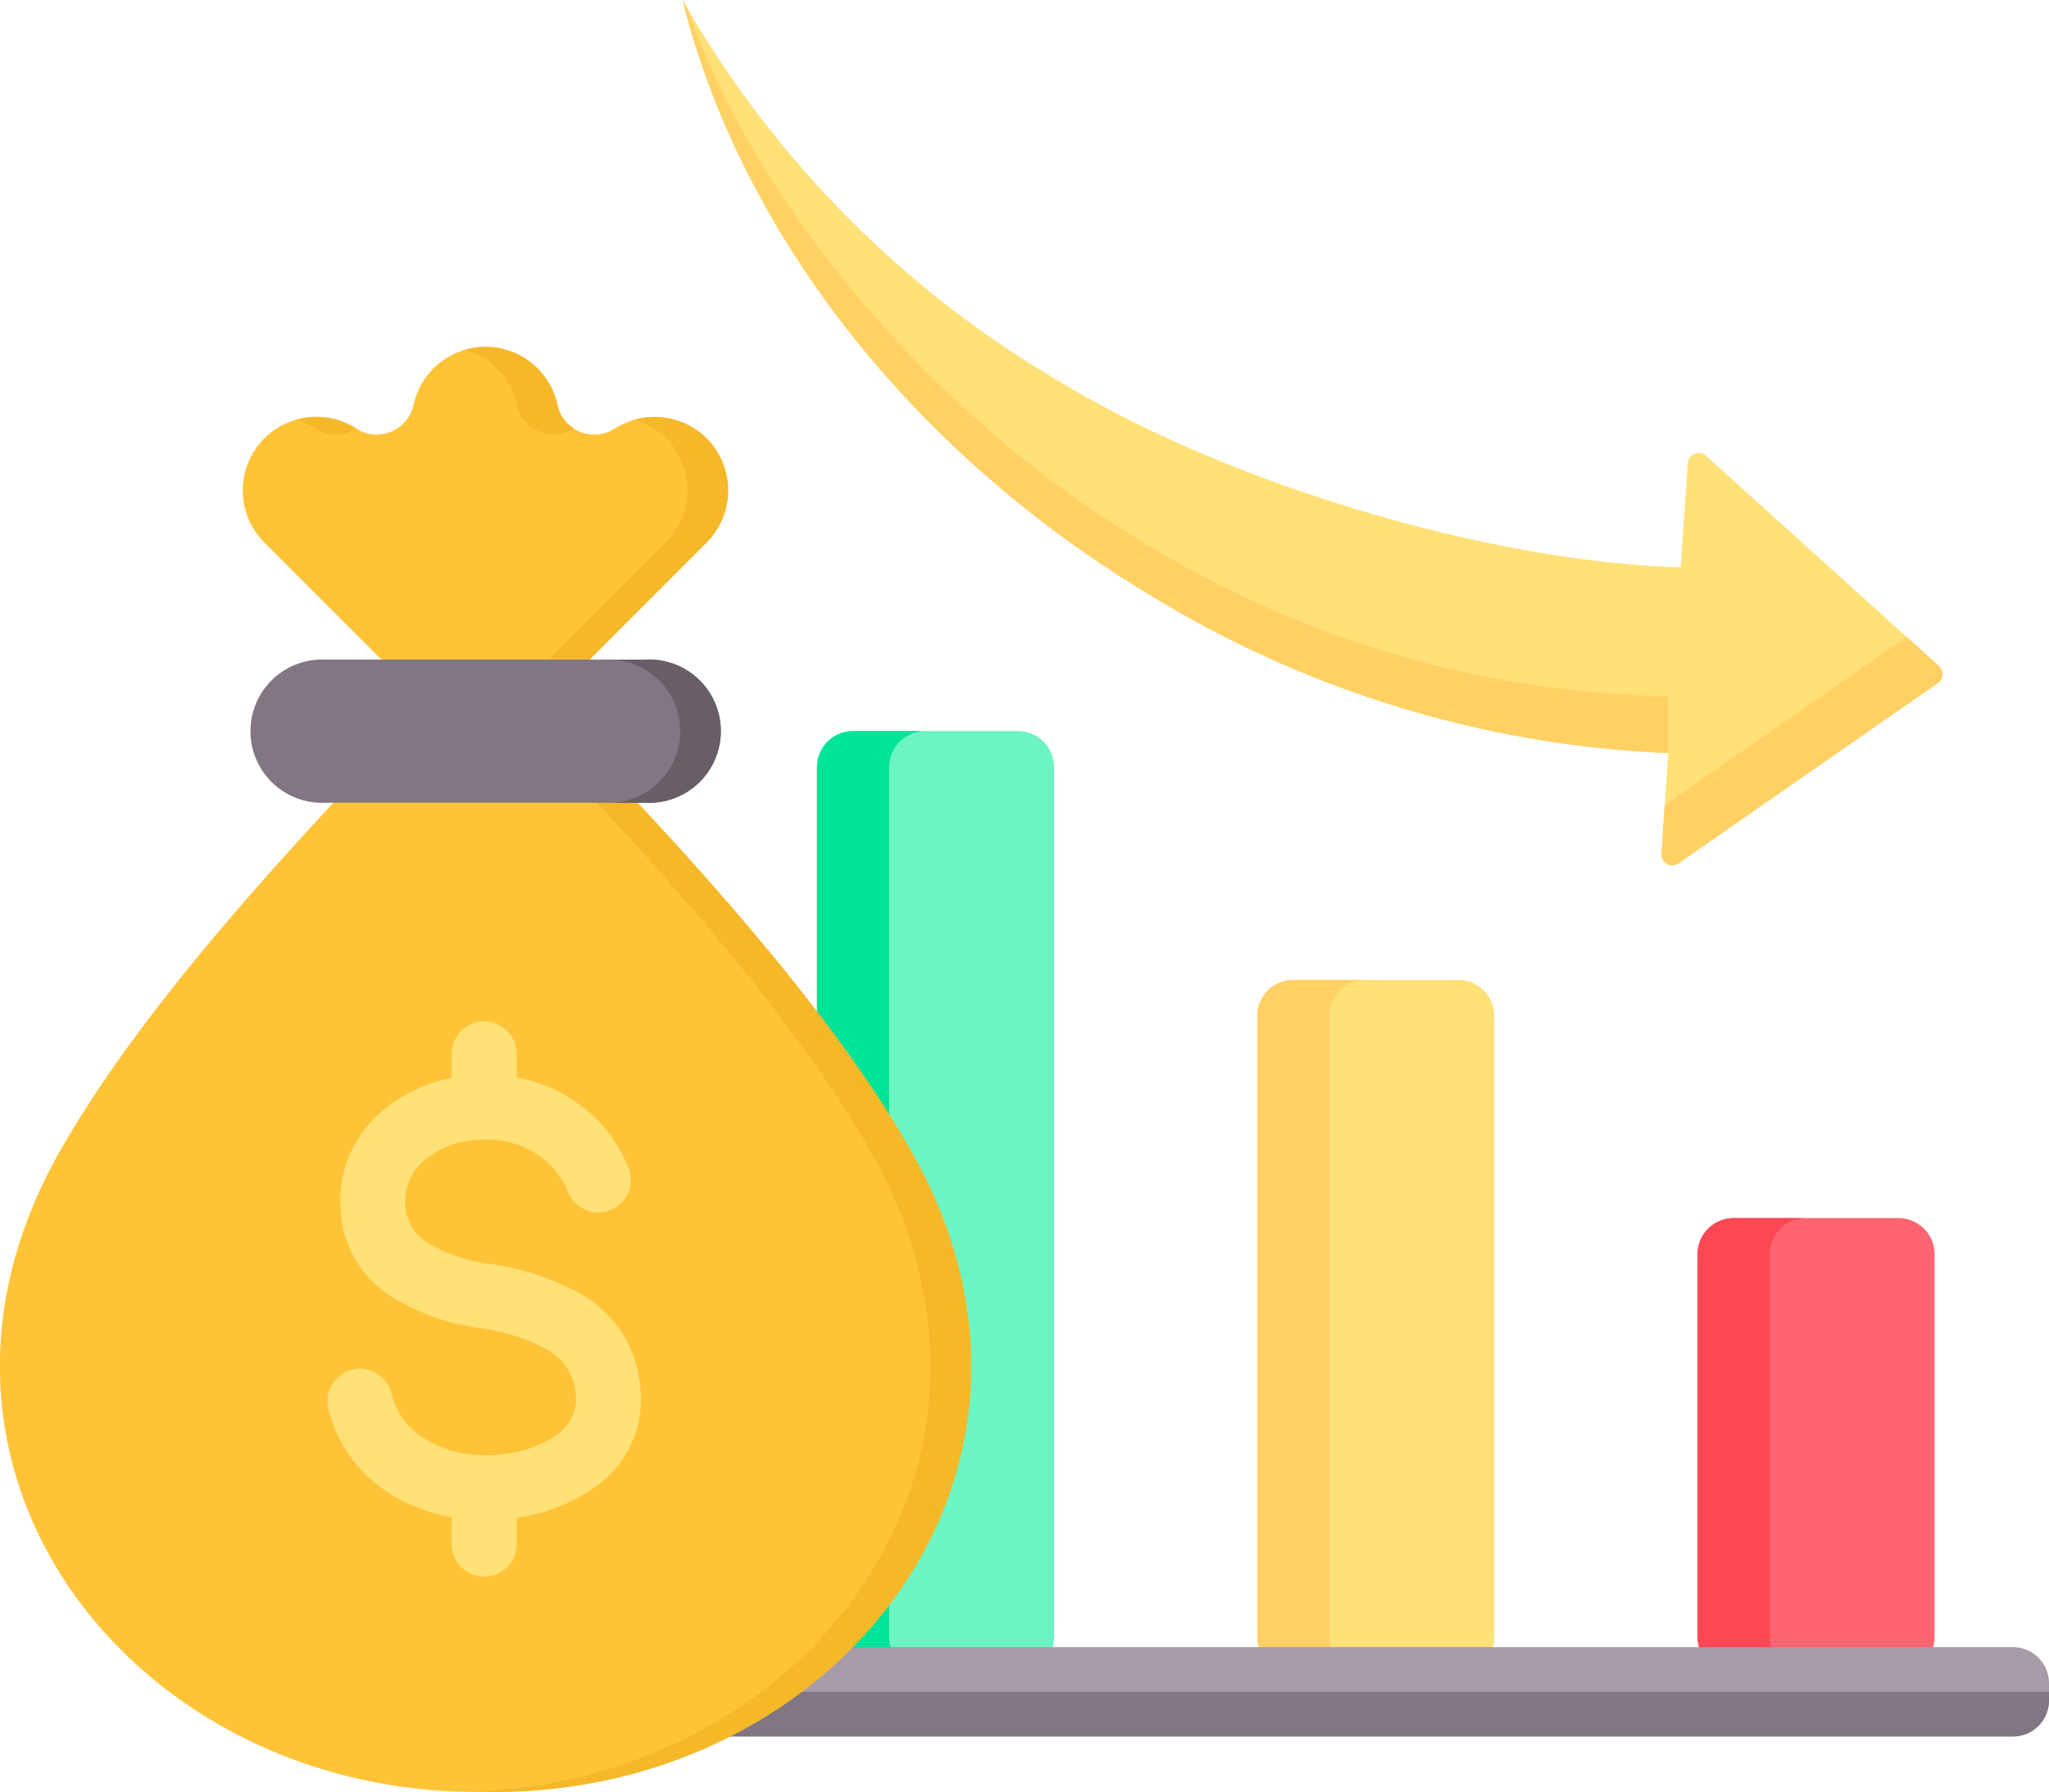
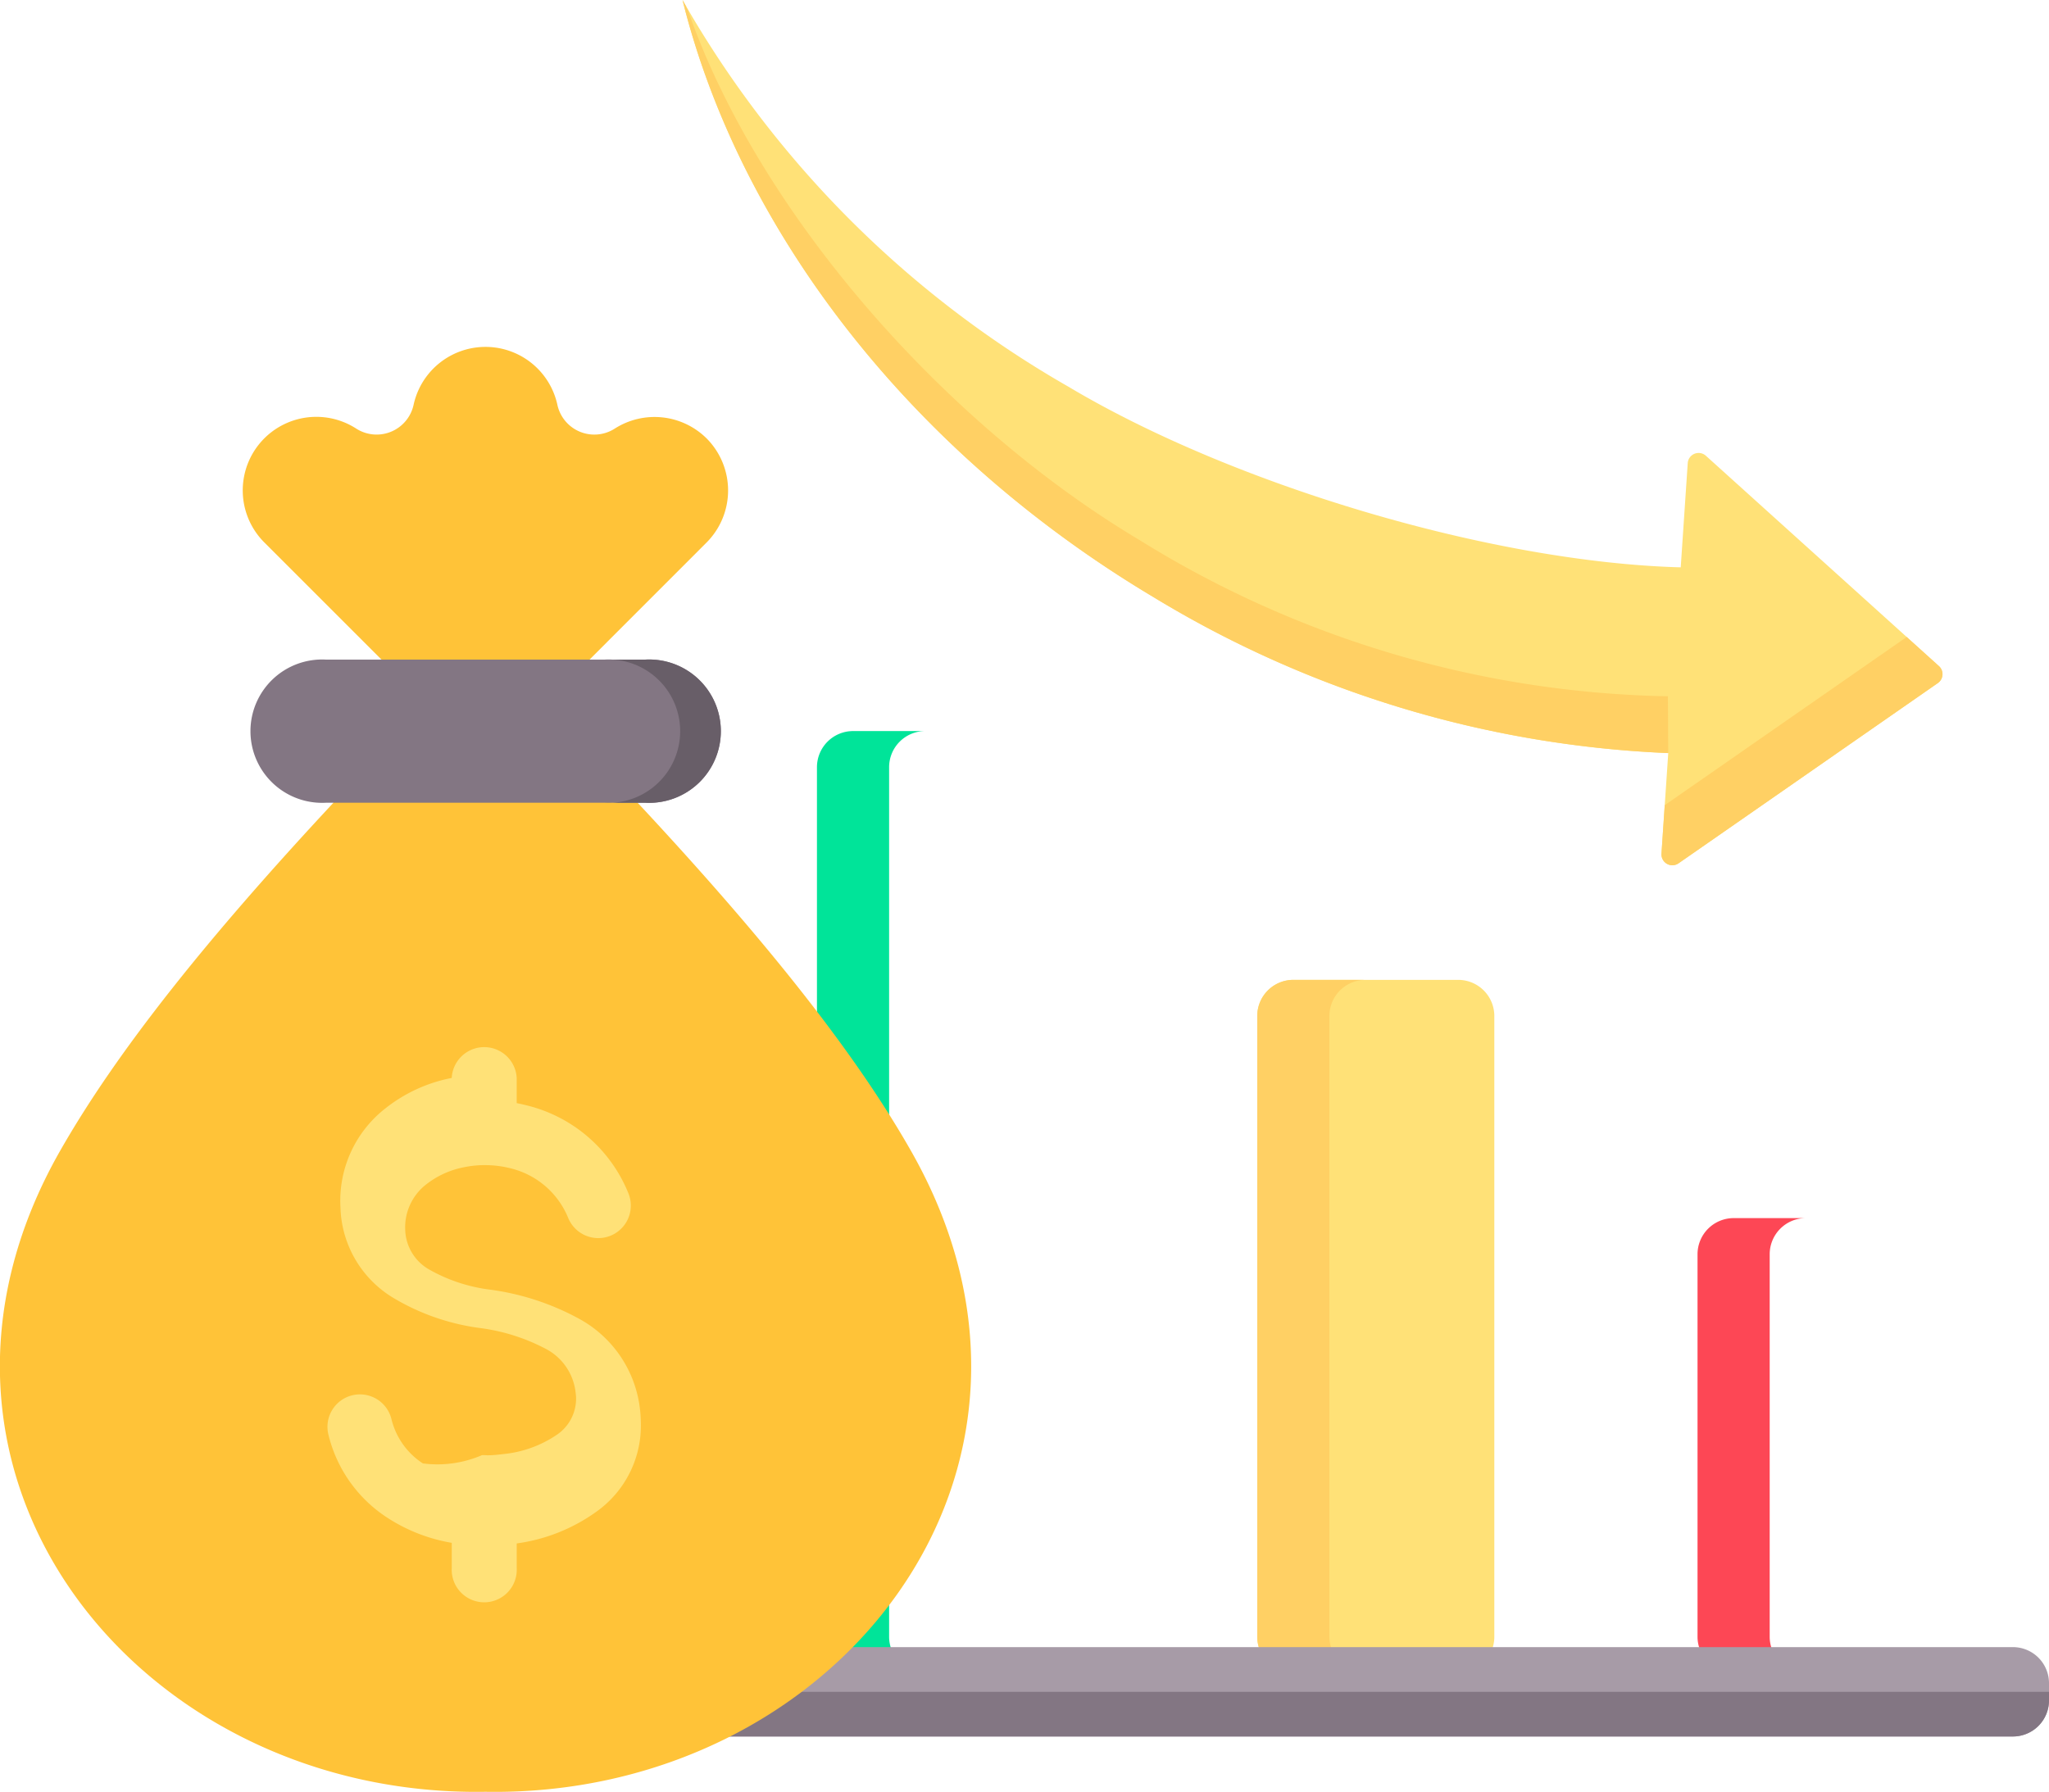
<svg xmlns="http://www.w3.org/2000/svg" width="91.458" height="80" viewBox="0 0 91.458 80">
  <g id="Group_106619" data-name="Group 106619" transform="translate(-492 -2688.001)">
    <g id="Group_104364" data-name="Group 104364" transform="translate(484.002 2648.932)">
      <g id="Group_104361" data-name="Group 104361" transform="translate(19.709 71.709)">
-         <path id="Path_93519" data-name="Path 93519" d="M207.381,216.086h7.362a1.614,1.614,0,0,1,1.61,1.61v38.827a1.614,1.614,0,0,1-1.61,1.61h-7.362a1.614,1.614,0,0,1-1.61-1.61V217.7A1.614,1.614,0,0,1,207.381,216.086Z" transform="translate(-181.015 -216.086)" fill="#6cf5c2" fill-rule="evenodd" />
        <path id="Path_93520" data-name="Path 93520" d="M207.381,216.086H210.6a1.613,1.613,0,0,0-1.61,1.61v38.827a1.613,1.613,0,0,0,1.61,1.611h-3.221a1.614,1.614,0,0,1-1.61-1.611V217.7A1.614,1.614,0,0,1,207.381,216.086Z" transform="translate(-181.015 -216.086)" fill="#00e499" fill-rule="evenodd" />
        <path id="Path_93521" data-name="Path 93521" d="M313.954,276.326h7.362a1.614,1.614,0,0,1,1.61,1.611v27.72a1.613,1.613,0,0,1-1.61,1.611h-7.362a1.614,1.614,0,0,1-1.61-1.611v-27.72A1.614,1.614,0,0,1,313.954,276.326Z" transform="translate(-267.937 -265.218)" fill="#ffe177" fill-rule="evenodd" />
        <path id="Path_93522" data-name="Path 93522" d="M313.954,276.326h3.221a1.613,1.613,0,0,0-1.61,1.61v27.72a1.613,1.613,0,0,0,1.61,1.61h-3.221a1.614,1.614,0,0,1-1.61-1.61v-27.72A1.613,1.613,0,0,1,313.954,276.326Z" transform="translate(-267.937 -265.218)" fill="#ffd064" fill-rule="evenodd" />
-         <path id="Path_93523" data-name="Path 93523" d="M427.891,334.016h-7.362a1.614,1.614,0,0,0-1.61,1.61v17.082a1.613,1.613,0,0,0,1.61,1.61h7.362a1.614,1.614,0,0,0,1.61-1.61V335.626A1.614,1.614,0,0,0,427.891,334.016Z" transform="translate(-354.86 -312.271)" fill="#fe646f" fill-rule="evenodd" />
        <path id="Path_93524" data-name="Path 93524" d="M423.749,334.016h-3.221a1.614,1.614,0,0,0-1.61,1.61v17.082a1.613,1.613,0,0,0,1.61,1.61h3.221a1.614,1.614,0,0,1-1.61-1.61V335.626A1.614,1.614,0,0,1,423.749,334.016Z" transform="translate(-354.859 -312.271)" fill="#fd4755" fill-rule="evenodd" />
        <path id="Path_93525" data-name="Path 93525" d="M149.651,437.893H73.12a1.611,1.611,0,0,0-1.608,1.608v.774a1.611,1.611,0,0,0,1.608,1.608h76.531a1.611,1.611,0,0,0,1.608-1.608V439.5A1.611,1.611,0,0,0,149.651,437.893Z" transform="translate(-71.512 -396.994)" fill="#a79ba7" fill-rule="evenodd" />
        <path id="Path_93526" data-name="Path 93526" d="M71.512,448.711v.387a1.611,1.611,0,0,0,1.608,1.608h76.531a1.611,1.611,0,0,0,1.608-1.608v-.387Z" transform="translate(-71.512 -405.817)" fill="#837683" fill-rule="evenodd" />
      </g>
      <g id="Group_104362" data-name="Group 104362" transform="translate(38.463 39.069)">
        <path id="Path_93527" data-name="Path 93527" d="M217.216,72.692a48.049,48.049,0,0,1-22.98-6.965c-11.091-6.623-18.518-16.588-21.018-26.658a46.225,46.225,0,0,0,17.221,17.263c7.375,4.4,18.913,7.839,27.334,8.067l.313-4.653a.486.486,0,0,1,.811-.328l10.4,9.388a.486.486,0,0,1-.048.76l-11.572,8.046a.486.486,0,0,1-.763-.432Z" transform="translate(-173.218 -39.069)" fill="#ffe177" fill-rule="evenodd" />
        <path id="Path_93528" data-name="Path 93528" d="M217.216,72.692a48.049,48.049,0,0,1-22.98-6.965c-11.091-6.623-18.518-16.588-21.018-26.658l.169.3,0,.007,0,.007h0l0,.006,0,.007.067.117c3.126,9.015,11.4,18.434,20.121,23.643a46.262,46.262,0,0,0,23.626,7Zm10.643-5.183-10.8,7.509-.145,2.163a.486.486,0,0,0,.763.432l11.572-8.046a.486.486,0,0,0,.048-.76Z" transform="translate(-173.218 -39.069)" fill="#ffd064" fill-rule="evenodd" />
      </g>
      <g id="Group_104363" data-name="Group 104363" transform="translate(7.998 54.554)">
        <path id="Path_93529" data-name="Path 93529" d="M34.319,137.008l2.142,6.4c5.584,5.988,9.652,11.061,12.2,15.543,8.159,14.325-3.448,28.875-18.991,28.613-15.544.262-27.15-14.288-18.991-28.613,2.552-4.481,6.621-9.554,12.2-15.543l2.15-6.391-5.232-5.232a3.284,3.284,0,0,1,4.1-5.084,1.689,1.689,0,0,0,2.562-1.061,3.284,3.284,0,0,1,6.418,0,1.688,1.688,0,0,0,2.562,1.061,3.3,3.3,0,0,1,4.1.44h0a3.294,3.294,0,0,1,0,4.644Z" transform="translate(-7.998 -123.051)" fill="#ffc338" fill-rule="evenodd" />
-         <path id="Path_93530" data-name="Path 93530" d="M92.819,137.007l2.142,6.4c5.584,5.988,9.652,11.061,12.2,15.543,8.159,14.325-3.448,28.875-18.991,28.613-.3.005-.607,0-.908,0,15.082-.306,26.082-14.565,18.084-28.609-2.552-4.481-6.621-9.554-12.2-15.543L91,137.007l5.225-5.225a3.294,3.294,0,0,0,0-4.644h0a3.255,3.255,0,0,0-1.415-.831,3.293,3.293,0,0,1,3.23.831h0a3.294,3.294,0,0,1,0,4.644Zm-13.1-10.7a3.3,3.3,0,0,1,2.681.391l.006,0a1.788,1.788,0,0,1-.263.135,1.644,1.644,0,0,1-1.558-.139A3.263,3.263,0,0,0,79.723,126.307Zm7.543-3.129a3.3,3.3,0,0,1,2.3,2.458,1.688,1.688,0,0,0,2.555,1.065,1.636,1.636,0,0,1-.74-1.065,3.282,3.282,0,0,0-4.118-2.458Z" transform="translate(-66.498 -123.05)" fill="#f5b829" fill-rule="evenodd" />
        <path id="Path_93531" data-name="Path 93531" d="M72.765,205.174H87.021a3.2,3.2,0,1,0,0-6.391H72.765a3.2,3.2,0,1,0,0,6.391Z" transform="translate(-58.216 -184.819)" fill="#837683" fill-rule="evenodd" />
        <path id="Path_93532" data-name="Path 93532" d="M154.371,205.174h1.816a3.2,3.2,0,1,0,0-6.391h-1.816a3.2,3.2,0,1,1,0,6.391Z" transform="translate(-127.381 -184.819)" fill="#685e68" fill-rule="evenodd" />
-         <path id="Path_93533" data-name="Path 93533" d="M94.179,305.408c.034,0,.069,0,.1,0s.082,0,.123.005h.069c.181,0,.394-.021.639-.051a5.138,5.138,0,0,0,2.435-.88,1.945,1.945,0,0,0,.834-1.64c0-.055-.009-.142-.024-.261a2.506,2.506,0,0,0-1.292-1.9,8.689,8.689,0,0,0-3-.952,10.1,10.1,0,0,1-3.85-1.348,4.868,4.868,0,0,1-2.35-4.018,5.233,5.233,0,0,1,2-4.433,6.859,6.859,0,0,1,2.966-1.363v-1.147a1.452,1.452,0,0,1,2.9,0v1.125q.213.04.423.094a6.575,6.575,0,0,1,4.554,3.909,1.452,1.452,0,1,1-2.678,1.123,3.727,3.727,0,0,0-2.58-2.218,4.629,4.629,0,0,0-1.068-.14c-.034,0-.069,0-.1,0l-.086,0a4.648,4.648,0,0,0-.8.09,3.945,3.945,0,0,0-1.708.773,2.425,2.425,0,0,0-.932,2.05,2.109,2.109,0,0,0,1.034,1.727,7.333,7.333,0,0,0,2.738.917,11.441,11.441,0,0,1,4.032,1.326,5.274,5.274,0,0,1,2.677,4.043c.018.152.03.331.035.533a4.716,4.716,0,0,1-1.98,4.011,7.929,7.929,0,0,1-3.56,1.42v1.1a1.452,1.452,0,1,1-2.9,0v-1.127a7.584,7.584,0,0,1-2.887-1.129,6.146,6.146,0,0,1-2.615-3.689,1.449,1.449,0,1,1,2.814-.692,3.281,3.281,0,0,0,1.4,1.964A5.016,5.016,0,0,0,94.179,305.408Z" transform="translate(-72.666 -255.925)" fill="#ffe177" fill-rule="evenodd" />
+         <path id="Path_93533" data-name="Path 93533" d="M94.179,305.408c.034,0,.069,0,.1,0s.082,0,.123.005h.069c.181,0,.394-.021.639-.051a5.138,5.138,0,0,0,2.435-.88,1.945,1.945,0,0,0,.834-1.64c0-.055-.009-.142-.024-.261a2.506,2.506,0,0,0-1.292-1.9,8.689,8.689,0,0,0-3-.952,10.1,10.1,0,0,1-3.85-1.348,4.868,4.868,0,0,1-2.35-4.018,5.233,5.233,0,0,1,2-4.433,6.859,6.859,0,0,1,2.966-1.363a1.452,1.452,0,0,1,2.9,0v1.125q.213.04.423.094a6.575,6.575,0,0,1,4.554,3.909,1.452,1.452,0,1,1-2.678,1.123,3.727,3.727,0,0,0-2.58-2.218,4.629,4.629,0,0,0-1.068-.14c-.034,0-.069,0-.1,0l-.086,0a4.648,4.648,0,0,0-.8.09,3.945,3.945,0,0,0-1.708.773,2.425,2.425,0,0,0-.932,2.05,2.109,2.109,0,0,0,1.034,1.727,7.333,7.333,0,0,0,2.738.917,11.441,11.441,0,0,1,4.032,1.326,5.274,5.274,0,0,1,2.677,4.043c.018.152.03.331.035.533a4.716,4.716,0,0,1-1.98,4.011,7.929,7.929,0,0,1-3.56,1.42v1.1a1.452,1.452,0,1,1-2.9,0v-1.127a7.584,7.584,0,0,1-2.887-1.129,6.146,6.146,0,0,1-2.615-3.689,1.449,1.449,0,1,1,2.814-.692,3.281,3.281,0,0,0,1.4,1.964A5.016,5.016,0,0,0,94.179,305.408Z" transform="translate(-72.666 -255.925)" fill="#ffe177" fill-rule="evenodd" />
      </g>
    </g>
  </g>
</svg>